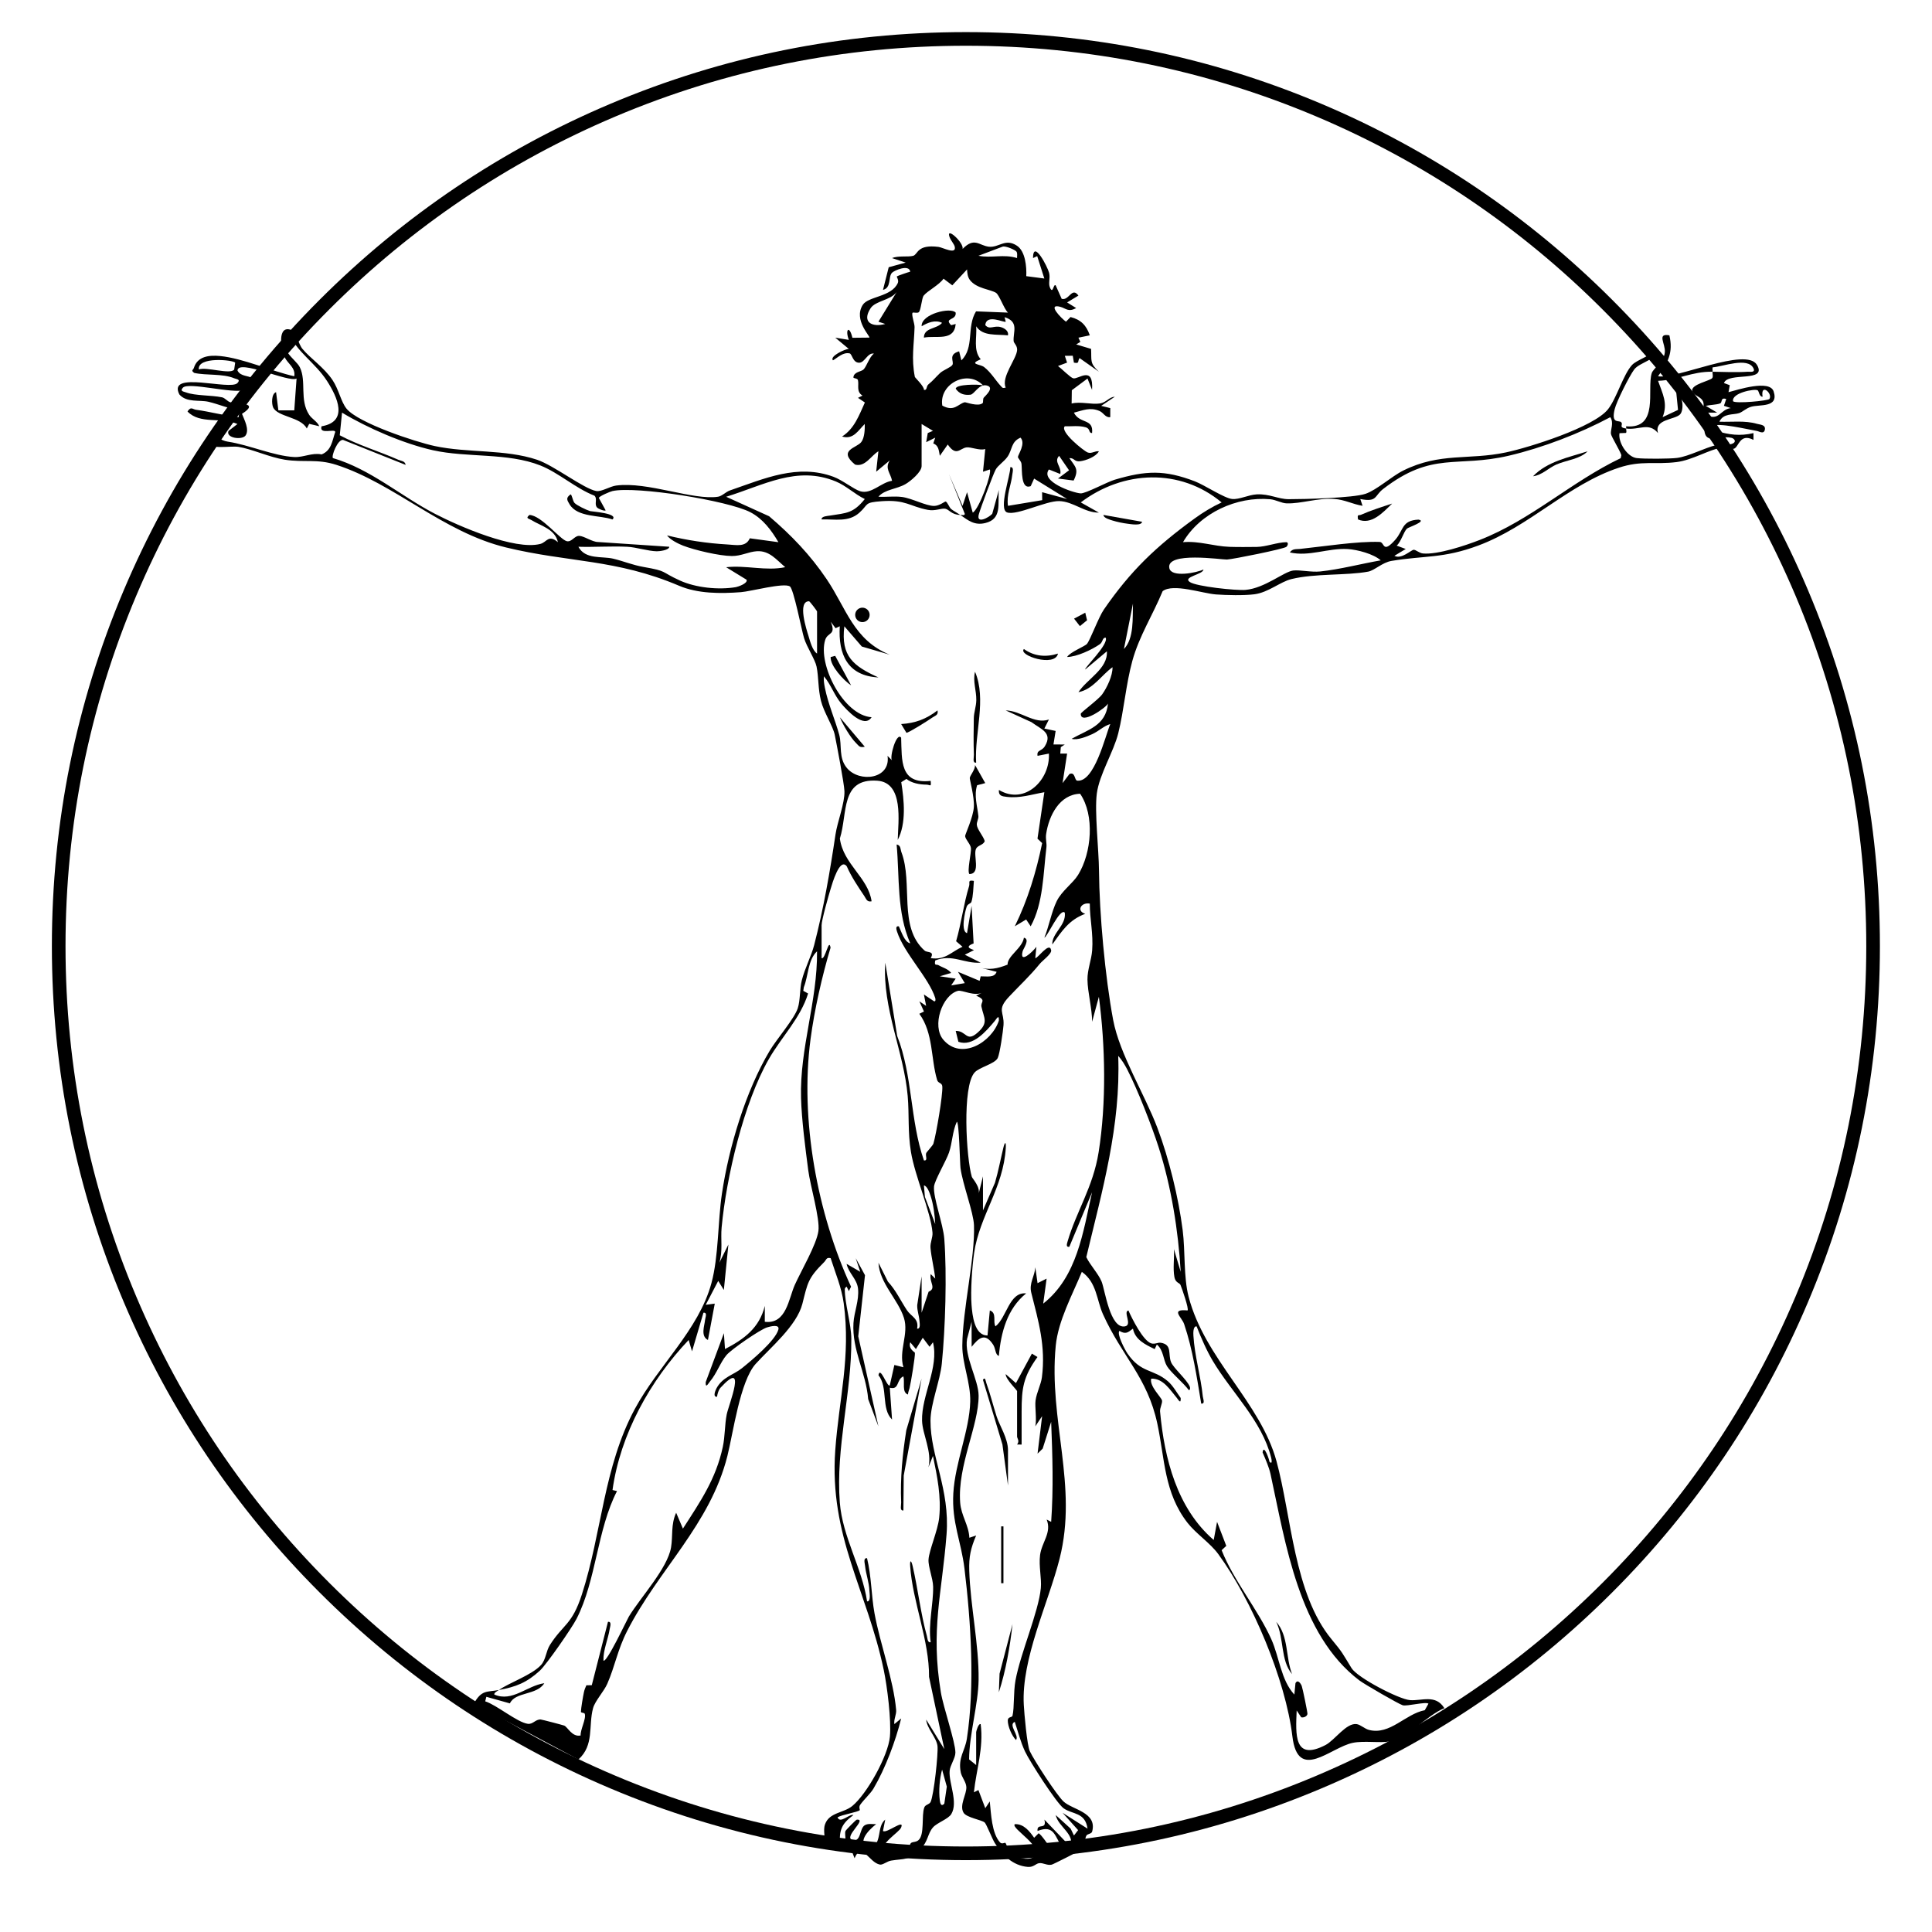
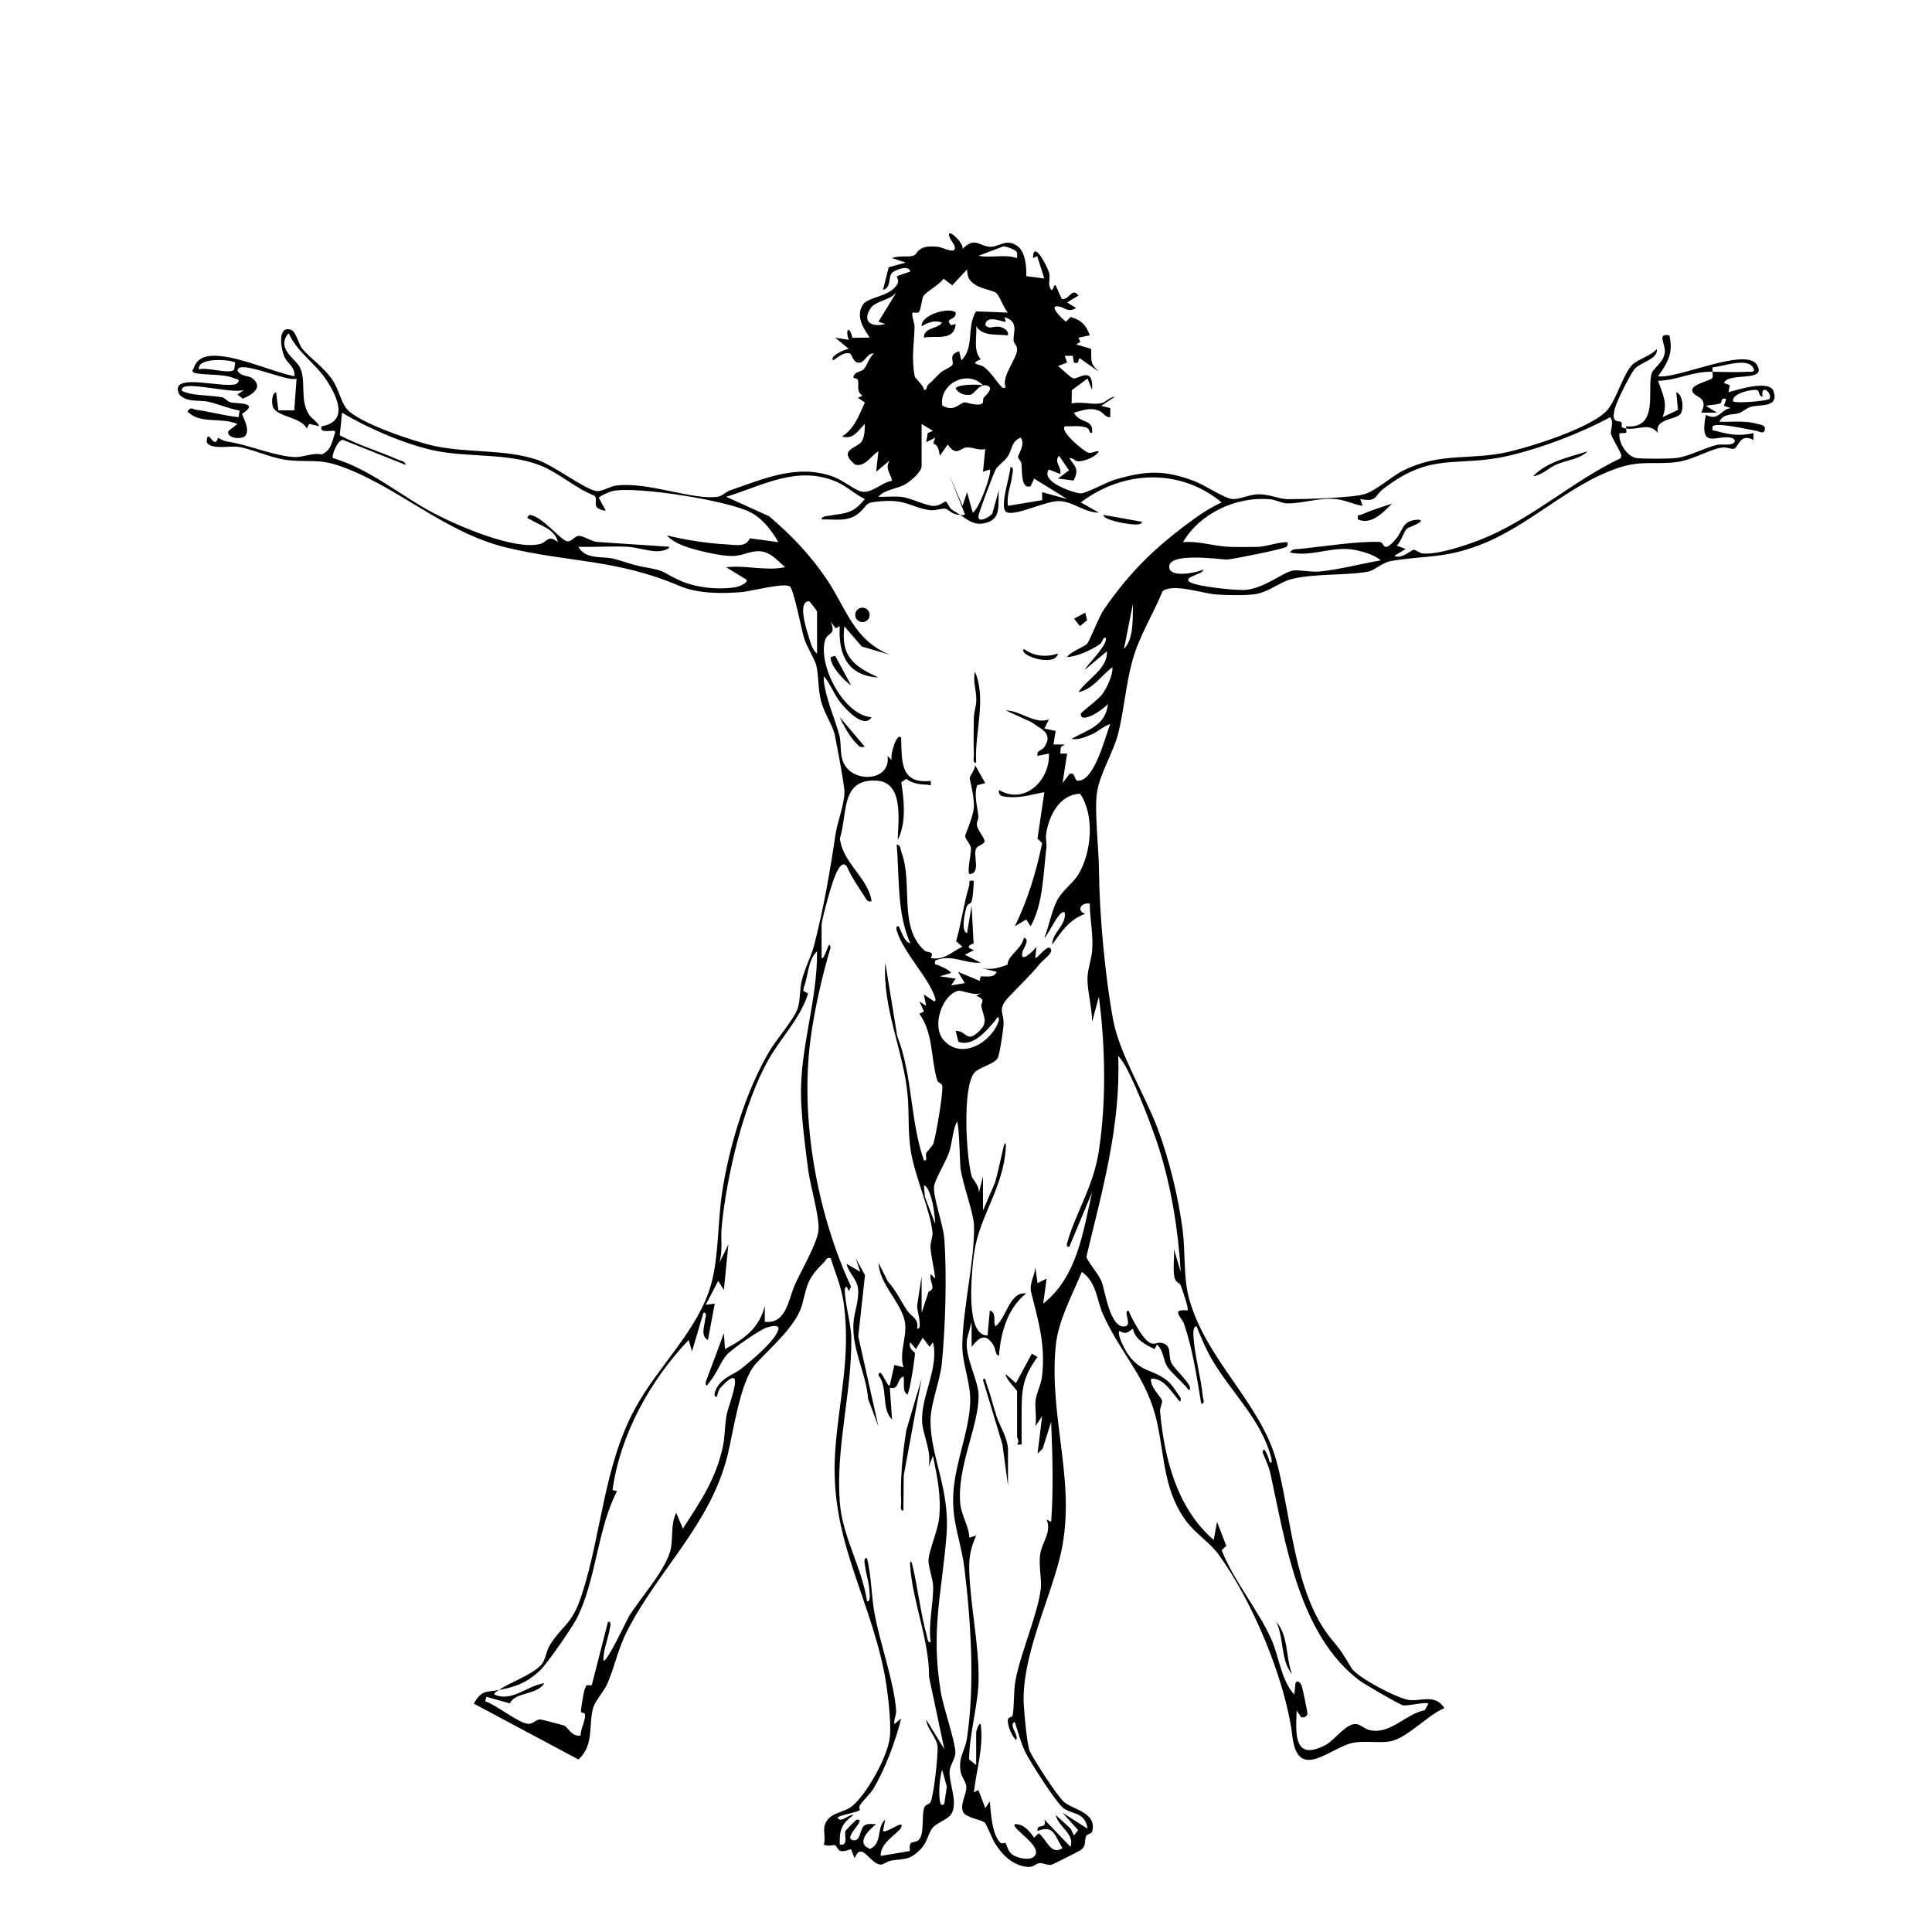
<svg xmlns="http://www.w3.org/2000/svg" id="Layer_1" viewBox="0 0 850 850">
  <path d="M219.472,743.543c4.621-3.252,14.478-6.58,18.526-10.974,2.229-2.42,2.154-6.082,4.021-8.979,5.877-9.12,9.654-8.709,13.964-22.036,8.823-27.283,9.547-56.108,23.318-81.682,10.274-19.081,28.096-34.7,33.69-55.31,3.204-11.806,2.779-26.961,4.624-39.376,3.044-20.493,10.451-45.191,21.05-62.95,2.997-5.022,10.826-14.037,12.321-18.67,1.159-3.593.79-8.343,1.761-12.217,1.365-5.444,4.181-10.648,5.455-15.576,4.159-16.088,6.987-32.502,9.376-48.624.823-5.55,4.128-13.808,3.942-19.08-.115-3.274-3.404-20.571-4.269-24.804-.764-3.741-4.827-9.939-6.061-14.939-1.346-5.453-.97-10.334-1.939-15.061-.639-3.116-4.288-8.573-5.493-12.507-1.07-3.489-4.582-21.652-6.242-22.751-2.668-1.767-17.161,2.192-21.556,2.524-8.95.675-18.915.696-27.165-2.809-27.87-11.839-48.495-10.162-76.144-16.856-27.767-6.723-49.138-28.106-74.656-36.344-8.604-2.777-14.13-.921-22.729-2.274-6.715-1.057-14.721-4.791-20.355-5.643-3.707-.561-12.197,1.408-13.962-2.041.303-7.406,3.247,4.182,4.982-2.024,1.233.862,2.793,1.547,4.276,1.771,9.467,1.429,20.12,6.275,29.219,6.771,4.079.222,7.826-2.024,12.077-1.155,4.337-1.747,4.63-5.882,5.985-9.869.028-1.648-7.262,1.392-6.015-2.502,11.999-2.01,6.953-12.896,2.41-19.924-5.283-8.174-12.991-12.406-16.911-21.069-5.731,6.788,3.142,11.326,4.948,15.032,3.023,6.204-.256,14.238,4.099,20.901,1.2,1.836,3.573,2.951,4.453,5.037l-4.437-1.051-1.058,2.058c-2.592-5.135-12.8-5.054-14.795-9.271-.716-1.514-.813-6.072,1.28-6.721l1.016,8.006,6.988-.015,1.012-13.994c-3.317,1.942-25.856-8.792-25.986-3.501,1.394,2.717,4.891,2.088,6.56,3.416,5.056,4.02-.221,7.28-4.261,8.935l-2.32-1.83,3.001-2.011c-4.876,1.842-24.516-3.61-26.996-.995-1.495,1.576.341,1.705,1.384,2.095,4.015,1.501,11.028,1.167,15.837,2.158,1.306.269,2.314,1.797,3.661,2.184,2.525.725,13.421-.215,5.111,5.082.984,2.573,3.394,6.93,1.565,9.531-1.478,2.101-8.789,1.182-7.504-2.01l3.935-3.043c-7.065-3.175-16.441.273-21.972-5.513,1.553-2.369,2.136-.98,3.778-.755,6.18.844,12.417,2.58,18.688,3.271l.449-2.937c-4.507-.766-9.384-2.85-13.67-3.844-4.015-.932-9.634.47-12.827-3.238-5.468-10.705,22.328-1.581,25.558-5.01,1.566-1.663-.42-1.676-1.387-2.084-5.111-2.155-12.242-1.182-17.636-2.375-1.617-1.215-.447-1.219-.143-2.208,1.566-5.108,6.692-5.696,11.56-5.217,10.108.993,22.446,6.629,32.6,8.899.656-3.758-2.872-5.572-4.19-8.301-1.832-3.792-3.348-14.478,2.942-12.046,2.03.785,3.109,6.214,4.828,8.276,3.62,4.341,9.53,8.162,13.257,13.743,2.762,4.135,3.697,9.528,6.152,12.568,5.099,6.314,30.327,14.651,38.817,16.462,14.588,3.113,30.983,1.334,44.983,6.017,7.47,2.499,20.639,12.841,26.123,13.775,2.225.379,5.986-2.05,8.681-2.41,13.811-1.841,34.008,6.593,44.838,4.918,1.807-.279,3.362-2.124,5.291-2.788,15.185-5.231,29.748-11.814,45.547-5.975,3.891,1.438,8.917,5.494,11.712,6.343,4.929,1.498,9.164-3.911,14.026-4.597-.654-3.44-3.33-5.378-1-8.977l-5.989,4.991.98-9c-3.217,1.905-5.834,7.076-10.272,5.857-7.734-6.397.698-7.261,2.734-9.906,1.46-1.897,1.587-5.6,1.539-7.951-2.881,2.762-4.985,7.021-9.985,5.505,5.426-3.452,7.461-9.316,10.035-14.966l-3.038-2.043,1.994-.99c-2.877-1.735-1.461-4.574-2.013-6.831-.203-.827-2.019-.728-1.995-1.156.144-2.503,3.455-2.509,4.472-3.518,1.331-1.321,2.491-5.385,4.538-6.99-2.891-.414-3.939,4.022-6.499,4.029-2.819.008-3.046-3.863-4.178-4.106-2.865-.614-5.128,1.78-7.313,3.066-1.733-1.789,5.673-5.185,6.983-5.012l-5.989-4.975,5.987.987c-1.802-4.689.273-6.597,1.553-.933l7.456-.077c.627-.451-7.108-7.735-2.899-14.391,2.418-3.824,12.684-3.458,15.433-9.646.531-1.195-.564-2.669-.435-2.857.176-.259,4.878-1.87,5.898-2.108-.488-3.39-7.025-.558-8.032.478-1.721,1.77-.164,6.568-3.956,7.534l2.517-9.973,7.468-2.037-5.989-1.979c2.696-1.174,7.048-.387,9.276-1.004,2.175-.602,1.592-5.148,11.137-3.923,1.912.245,8.008,3.602,7.152-.123-.241-1.05-1.678-2.696-2.154-3.882-2.254-5.618,6.364,2.226,5.599,4.921,5.231-5.405,7.283-1.478,11.569-1.003,4.475.496,7.173-3.857,12.358-.434,3.715,2.453,4.291,9.273,4.104,13.393l7.947,1.039-3.141-9.86-1.845.872c.059-8.499,6.46,3.937,7.083,6.494.613,2.516-.479,4.507.388,6.515,1.346,3.117,1.486-1.905,2.509-1.009l2.639,5.934c3.248.931,4.46-5.466,7.368-1.435l-4.986,3.009,3.984,2.473c-3.47,1.944-4.532.102-6.961-.54-6.076-1.607.362,5.02,2.482,6.546l2.004-2.054c4.582,1.156,6.982,3.684,8.479,8.05l-5.002,1.03.842,1.868-1.832,1.103,6.551,1.965c.28,5.224-.717,6.208,3.442,10.037l-8.505-5.986c-1.023,1.389.191,2.536-2.491,1.997l-.499-3.033-3.503.04.996,2.983-3.99,1.495c1.466,1.06,5.45,5.105,6.702,5.415,2.276.564,9.01-5.914,8.278,5.094l-2.003-4.995-6.903,5.141-.083,5.849c4.025-.985,8.671.544,12.439-.031,2.954-.451,3.863-2.793,6.56-2.95l-5.992,4.003,4.003.994-.011,3.985c-2.225.264-2.834-1.905-4.771-2.731-4.133-1.761-7.178-.27-11.221.753,2.565,5.092,8.716,2.385,7.983,8.982-1.744-.059-.503-1.898-2.887-2.569-2.958-.833-6.099-.323-9.1-.421-2.338,2.298,8.273,10.812,10.043,11.512,1.76.695,3.209-.792,4.954-.507-1.267,2.395-5.684,4.051-8.231,4.375-2.676.34-2.448-1.495-4.768-1.375,2.557,3.817,4.41,4.794,1.877,9.867l-6.87-.889,4.856-3.624-4.368-6.358c-2.516,2.676,1.261,4.787.5,7.99l-4.984-1.994c-3.949,5.319,10.471,10.24,13.893,10.522,2.177.18,11.653-5.009,15.094-6.025,13.696-4.043,21.888-4.394,35.265.739,4.211,1.616,12.901,7.409,16.326,7.749,3.203.318,7.199-1.846,10.887-2.032,5.525-.28,9.446,2.116,14.029,2.124,6.851.012,28.263-.538,33.727-2.345,4.979-1.646,11.48-7.68,16.722-10.278,16.182-8.017,28.716-4.496,45.056-7.944,10.303-2.175,38.729-11.095,44.989-19.011,3.8-4.805,6.679-15.252,10.547-19.453,2.078-2.257,8.516-4.142,10.959-7.041.472,4.759-7.565,5.75-9.994,9.006-2.127,2.85-7.769,14.079-8.596,17.496-1.611,6.657,1.871,4.691,2.866,5.705,1.084,1.104-1.397,2.296,2.218,2.786-.168.35.335,1.333-.093,1.923l-2.86.114c-.692,4.055,3.397,10.441,7.543,10.955,3.297.409,14.639.349,17.825-.076,5.212-.696,12.039-4.412,17.318-5.683,2.367-.57,5.339.343,7.284-.716,1.523-.83.505-2.117-.634-2.413-6.478-1.682-14.399,5.779-11.376-10.102,5.967,2.908,6.223-2.355,10.986-3.013l-3.004-.996,1.009-2.984c-2.665-.863-1.559,1.529-2.728,1.95-1.73.623-4.362.59-6.264,1.054l4.989,2.978-6.985.008c3.642-7.268-3.301-6.502-3.968-9.57-.621-2.858,7.944-4.458,8.792-5.621.57-.781-.003-2.044.166-2.807,4.952.079,10.205.356,15.519.004.849-.056,3.429.515,2.473-1.49-2.466-5.169-13.639-.702-17.95-.451-.262.627.079,1.396-.041,1.937-9.215-.147-15.145,3.696-23.995,4.005,1.93,5.59,4.463,9.878,1.999,15.988l6.784-3.19-.778-7.803c3.094,1.142,3.439,7.901,1.715,9.737-2.318,2.468-11.564,2.029-9.734,8.262-4.1-4.944-8.28-1.225-13.99-2,.109-.228-.209-.865.004-.97,14.575,1.205,9.018-16.071,11.197-23.328.697-2.319,5.383-4.808,5.788-9.299.335-3.708-3.669-8.445,2.006-7.411,1.766,7.662-.649,12.005-4.996,17.998,7.921,1.514,38.724-13.056,43.515-5.009,4.701,7.897-12.719,2.986-14.517,7.998l2.553.954-.544,3.065c4.017-1.034,18.092-5.675,19.85-.333,2.403,7.3-6.155,5.641-9.93,6.762-2.233.663-3.713,2.27-5.244,2.781-2.576.861-6.984-.045-8.683,3.782,5.488.207,11.212-.622,16.565.944,1.305.382,3.848.34,3.429,2.551s-2.537.728-3.527.568c-3.484-.563-17.629-3.953-19.464-2.038-.291,2.583,0,1.587,1.455,2.012,5.845,1.709,10.521,2.391,16.536.978v2.99c-6.16-3.169-6.428,3.302-8.647,3.899-1.163.313-3.162-.864-5.373-.514-5.413.855-12.916,5.505-19.732,6.363-9.63,1.212-15.455-.834-25.507,2.493-22.279,7.372-39.201,25.798-61.777,34.223-15.542,5.8-23.506,4.323-38.221,6.779-4.065.678-7.451,4.19-10.282,4.718-9.532,1.776-23.272.716-33.732,3.268-4.994,1.219-10.115,5.879-16.309,6.691-4.419.579-12.333.412-16.902.072-6.036-.449-18.822-4.991-23.466-1.44-4.295,10.399-10.331,19.762-13.329,30.671-2.8,10.188-3.689,21.753-6.186,31.814-2.052,8.269-8.336,18.114-9.443,26.549-1.046,7.968.878,24.659.958,33.966.162,18.862,2.697,46.89,6.235,65.67,2.833,15.037,13.945,32.832,19.481,47.519,5.089,13.502,9.27,30.582,11.095,44.905,1.195,9.385.347,20.623,2.629,29.371,7.143,27.385,31.565,46.343,38.662,72.338,6.566,24.05,7.686,58.356,24.203,78.297,5.099,6.156,4.714,6.082,8.795,12.705,2.616,4.246,20.827,13.689,25.7,14.088,5.207.426,11.287-2.689,15.151,3.546-7.386,2.95-16.218,13.2-23.97,14.624-4.346.799-11.317-.393-16.296.619-9.876,2.006-24.178,17.433-26.603-2.859-2.963-24.795-17.734-59.938-32.697-80.303-3.518-4.787-9.715-8.869-13.407-13.593-10.384-13.288-9.998-28.175-13.316-43.684-4.366-20.41-15.497-29.479-23.901-48.099-2.799-6.201-2.711-14.014-9.307-18.673-4.172,10.122-10.411,21.476-11.484,32.496-3.199,32.872,9.876,61.512,1.699,93.699-4.988,19.637-16.886,44.064-15.754,64.323.222,3.978,1.425,17.718,2.644,20.361,1.843,3.997,11.844,19.361,14.843,22.152,3.926,3.654,14.921,4.72,12.578,13.251-.274.996-2.073.983-2.479,1.699-1.289,2.274.371,4.257-2.604,6.443-.576.423-12.004,6.23-12.701,6.389-2.052.466-3.678-.896-5.528-.655-1.53.199-2.423,1.845-4.959,1.644-6.653-.528-11.265-5.24-14.559-10.52-1.164-1.866-3.685-8.4-4.46-9.041-1.375-1.137-7.955-2.139-9.251-4.247-2.032-3.305,1.394-8.124,1.204-11.374-.131-2.236-2.054-4.343-2.454-6.373-1.302-6.597,1.839-9.358,2.683-14.847,3.579-23.261,1.784-51.38-1.048-74.792-1.468-12.142-5.643-20.27-4.913-33.169.764-13.508,7.094-27.559,7.44-40.329.225-8.3-3.554-16.838-3.485-24.627.144-16.287,5.629-38.284,5.135-52.974-.189-5.624-4.955-17.95-5.929-25.15-.264-1.952-.597-20.387-1.62-20.391-1.947,4.233-1.957,9.211-3.446,13.564-1.235,3.609-6.34,12.273-6.582,14.904-.448,4.876,4.023,16.492,4.516,23.055,1.177,15.664.474,39.205-1.092,54.882-.762,7.629-4.952,17.626-4.981,25.108-.061,15.672,8.597,30.142,7.07,49.981-2.015,26.18-7.095,41.922-2.508,69.54,1.104,6.647,6.386,21.782,6.397,26.474.006,2.535-2.355,5.578-2.543,8.129-.393,5.343,3.848,13.756.741,18.942-1.333,2.225-6.273,3.789-8.094,5.906-2.37,2.755-2.071,6.103-5.438,9.562-4.962,5.098-7.066,4.018-12.978,5.013-1.767.297-3.634,1.969-4.88,1.751-4.827-.843-7.976-10.424-11.175-2.806l-1.544-3.971c-6.509,2.272-4.973-.296-7.121-1.805-.198-.139-3.677.749-4.836-.252.887-3.016-.505-6.02.516-8.908,1.863-5.274,8.204-4.913,11.995-8.045,6.477-5.352,15.749-22.057,16.536-30.457.681-7.268-1.192-22.168-2.709-29.4-7.34-34.991-24.045-58.751-21.329-96.646,1.602-22.352,6.922-41.248,3.71-64.736-.948-6.935-3.65-13.205-5.734-19.774-1.947-.505-1.93.802-2.811,1.675-7.279,7.206-7.299,9.226-9.624,18.376-2.466,9.709-14.078,19.293-20.548,26.452-6.891,7.625-9.905,30.413-12.456,40.544-7.6,30.182-30.234,49.883-44.072,76.928-4.233,8.272-5.364,15.49-8.751,23.249-1.468,3.363-5.407,7.582-6.266,10.734-2.125,7.798.585,16.27-6.444,22.597l-46.017-24.574c3.462-6.165,5.67-5.001,11-5.984-.718.505-2.158,1.175-1.992,1.987,7.883,3.462,14.368-3.921,21.992-4.978-3.306,5.382-12.728,3.683-15.133,8.87l-10.355-2.893-.504,1.994c4.973,1.553,14.1,9.275,18.742,9.888,2.286.302,3.334-2.011,5.663-1.9.535.026,9.84,2.466,10.363,2.686,1.52.637,3.444,5.151,7.216,4.349-.2-2.484,2.526-7.368,1.814-9.524-.191-.578-1.703-.36-1.695-.907.021-1.481.939-6.863,1.325-8.63.228-1.041.621-2.062,1.08-3.023l2.372-.038,7.126-27.875c1.803-.236.91,2.173.743,3.24-.692,4.431-2.868,9.128-2.744,13.754,1.204,1.624,10.406-18.023,11.184-19.305,5.107-8.418,16.993-21.159,18.568-30.432.859-5.056-.139-10.077,2.248-15.257l2.976,6.986c7.628-11.87,14.511-21.764,17.546-35.951,1.006-4.701.821-9.747,1.723-14.294.838-4.223,9.267-24.797-2.741-11.732-.85.925-1.343,2.71-1.527,3.977-2.025.161-.665-2.927-.229-3.734,2.7-4.999,7.448-5.847,11.169-8.827,4.32-3.46,14.652-12.08,16.042-16.971.736-2.591-3.639-1.404-4.996-.987-3.001.923-15.71,9.655-17.822,12.177-2.763,3.299-4.205,7.977-7.32,11.68-.743.883-1.967,3.239-1.816.19l7.998-21.512.481,6.986c8.374-4.323,15.134-9.288,17.519-18.986l-.008,6.987c9.506,1.202,10.482-10.185,13.218-16.272s9.574-17.719,10.376-23.701c.729-5.442-3.588-19.859-4.47-26.65-1.28-9.858-2.897-22.033-3.176-31.824-.626-21.967,7.264-42.616,7.038-64.547-4.062,3.747-3.815,10.86-5.809,15.795l-.24,1.592,2.118,1.172c-3.348,10.838-11.684,19.107-17.231,28.77-11.108,19.352-18.735,51.952-20.815,74.185-.478,5.109.586,10.303-1.003,15.486l3.98-7.995-2,19.99-2.477-3.987-5.494,10.516,3.976-.519-3.005,15.99c-3.357-1.685-1.481-6.303-1.271-8.788.093-1.102,1.184-3.4-.706-3.199l-5.023,16.987-1.485-4.99c-16.907,17.796-30.075,41.421-33.497,66.005l1.978.47c-8.762,16.962-9.121,39.25-17.802,56.203-2.079,4.059-13.237,20.147-16.173,22.827-5.775,5.272-10.472,7.099-18.011,8.489ZM447.235,110.739c-.401-.709-4.895-2.728-6.162-2.211l-10.597,4.004c5.834,1.127,11.111-.844,16.989,1.006-.053-.924.26-1.929-.231-2.799ZM426.77,123.26c-1.065-1.359-1.208-3.071-1.309-4.717l-6.489,6.981-3.863-2.91c-1.901,2.757-6.994,5.321-8.699,7.407-.915,1.12-1.192,6.467-2.189,7.342-.614.539-2.452-.027-2.696.214-.682.674.895,4.754.847,6.355-.233,7.757-1.48,13.803.124,21.882.068.342,4.194,4.228,3.995,5.716,1.519.311.908-1.531,1.965-2.413,2.295-1.914,2.656-2.61,5.114-4.979,1.341-1.292,4.824-2.535,5.454-3.609.859-1.462-2.069-4.543,2.953-5.961l.989,3.971c5.831-5.657,2.192-14.659,6.445-21.555l14.06.55c-1.772-1.632-3.809-7.789-5.282-8.711-2.434-1.524-8.507-1.844-11.42-5.561ZM386.474,141.535l7.988-12.992c-2.701,3.608-9.293,3.781-11.43,7.057-4.035,6.187.721,8.531,6.437,6.928l-2.995-.993ZM442.471,170.534c-2.134-4.63,4.851-12.688,5.024-16.587.086-1.928-1.474-2.957-1.54-3.892-.287-4.053,2.5-8.472-3.974-10.522l.502,2.002c-.746.565-8.472-3.611-9.006,1.493,1.972,2.312,3.835-.07,7.03.943,1.493.473,3.351,1.671,2.96,3.567-5.033-.546-11.128.507-13.985-3.994.399,4.832-1.427,10.553,1.998,14.52-5.502,2.311-.305,2.032,1.504,3.435,3.036,2.354,5.034,5.876,7.399,8.405.805.861.715.904,2.088.631ZM103.468,159.558c-.756-1.184-16.666-2.849-15.991,2.98,3.401-1.239,13.863,2.362,15.548.054l.443-3.034ZM432.472,169.533c-6.757-7.193-19.446-.6-17.899,8.917,5.261,2.88,6.911-.738,9.848-1.473.452-.113,5.977,2.106,7.91.361.336-.303.004-1.804.49-2.395.646-.785,5.107-4.612,1.111-5.384-3.304-.638-5.283,3.9-6.946,4.093-2.707.314-4.905-.334-6.494-2.609-.034-2.032,10.009-2.035,11.979-1.509ZM773.293,171.717c-1.347-.805-11.568,1.163-10.816,4.82,1.13,1.156,15.475-.224,15.992-1.005,1.598-2.418-3.988-7.227-3.006-.989-1.509.038-1.56-2.462-2.169-2.826ZM262.693,223.282c-1.393-1.481.325-3.761-1.173-5.21-8.304-3.23-15.673-10.068-23.789-13.287-14.376-5.703-32.224-3.337-47.293-6.707-12.776-2.858-28.811-9.775-39.956-16.534l-1,9.961c8.23,4.392,17.275,7.021,25.758,10.771,1.216.538,2.958.503,3.232,2.258l-27.545-10.997c-2.394-.257-5.226,7.157-4.456,7.998,16.482,4.822,29.858,16.715,44.956,24.553,10.416,5.407,35.089,16.143,46.305,13.214,2.888-.754,3.542-4.34,7.73-.759-1.28-5.825-7.579-7.178-11.701-9.756-1.018-.637-2.78-.669-.803-2.23,5.313.252,13.534,10.931,16.428,11.549,2.147.458,3.351-2.38,5.402-2.348,2.125.033,5.733,2.669,8.269,2.7l31.409,2.096c-.074,1.549-4.506,2.004-5.497,1.988-3.784-.061-9.121-1.804-13.008-1.988-7.134-.338-14.357.216-21.489,0,3.031,5.713,10.369,4.074,15.26,5.229,4.498,1.063,8.484,2.786,13.357,3.643,10.891,1.915,7.232,1.969,16.029,5.971,7.039,3.202,17.011,4.202,24.624,2.92.834-.14,5.374-1.63,4.721-3.259l-8.987-5.503c8.759-.99,17.494,1.777,25.994-.021-3.941-3.307-6.916-7.342-12.456-7.021-3.66.212-6.899,2.147-11.043,2.113-5.469-.044-16.273-2.566-21.493-4.588-2.071-.803-5.719-2.629-7.001-4.483,8.622,2.118,17.591,3.479,26.499,3.98,4.068.229,8.16,1.282,9.907-2.71l12.589,1.71c-3.069-5.255-6.841-10.301-12.319-13.171-9.777-5.122-50.358-11.621-60.688-9.326-1.026.228-5.828,2.244-6.001,3.029l3.007,5.468c-.557.449-3.236-.675-3.779-1.251ZM708.461,183.547c-13.369,7.135-29.758,13.453-44.563,16.922-23.163,5.426-33.62-2.079-55.35,14.646-3.977,3.061-2.524,5.914-10.075,4.437l.996,2.983c-4.426-.715-7.758-2.688-12.458-3.024-7.209-.515-14.56,2.156-20.947,1.947-2.251-.074-4.789-1.59-7.197-1.808-14.689-1.331-30.848,5.981-38.395,18.882,7.13-.616,13.392,1.798,20.453,2.055,2.993.109,8.895.098,12.045.037,4.108-.08,8.775-1.997,12.992-2.093.917.089.757,1.306.028,2.029-.951.942-23.499,5.471-26.176,5.616-2.072.112-27.048-3.719-25.341,3.848.948,4.202,12.115,1.951,14.999.528-.056,2.197-9.322,3.217-6.015,5.504,2.88,1.992,20.492,3.829,24.509,3.472,8.542-.759,16.797-7.976,20.979-8.524,2.809-.367,7.929.833,11.905.415,8.722-.918,17.965-3.382,26.621-4.888-3.228-2.865-10.336-4.714-14.516-4.971-8.592-.528-16.955,3.457-25.478,1.487,1.169-1.737,2.735-1.366,4.455-1.545,10.314-1.072,25.29-3.439,35.08-3.074,2.219.083,1.183,5.463,6.869-.977,3.704-4.195,2.712-8.49,10.172-8.839,3.949.643-4.446,3.369-5.055,3.955-1.458,1.404-2.596,5.848-4.519,7.481l3.986,1.481-4.988,3.007c3.187,1.659,7.319-2.591,8.5-2.657.869-.048,2.505,1.477,4.057,1.622,6.492.604,18.641-3.477,24.961-5.937,22.524-8.767,40.374-25.644,62.048-35.996l.289-1.317c-.621-2.05-4.37-8.045-4.582-9.35-.285-1.762,1.431-4.816-.289-7.355ZM422.472,226.543c.671.007,2.043.374,1.991-.49l-6.981-17.504,6.001,13.989,1.976-5.987,2.508,8.987c2.86-1.576,8.611-17.582,7.496-18.994l-2.983.996.989-9.991c-2.541.811-6.372-1.019-8.33-.708-2.869.455-4.429,4.16-8.166-1.28l-3.488,4.975c-.474-2.411-.474-4.476-2.885-5.467l.87-2.519-3.988,1.988.699-4.027,2.283-.956-4.992-3.013v18.5c0,2.619-4.839,6.638-7.069,7.931-3.995,2.315-9.076,2.269-11.931,5.559,3.422.207,6.983-.334,10.392.118,4.385.581,10.599,3.974,14.125,3.937,2.312-.024,4.695-1.976,5.003-1.947.803.075,1.587,2.614,2.537,3.362,1.012.797,2.593,1.614,3.943,2.539-3.864-.043-4.896-2.436-6.64-2.727-1.76-.293-4.341,1.129-7.622.503-8.007-1.529-9.69-4.566-20.271-3.813-7.989.569-5.601,1.275-9.896,5.103-4.769,4.25-10.695,2.72-16.566,2.924-.204-1.439,2.731-1.539,3.772-1.708,7.135-1.157,10.113-.901,15.222-7.267-4.443-2.142-8.164-5.844-12.769-7.744-17.196-7.092-31.845,1.751-48.222,6.742l18.906,8.573c9.761,8.322,18.101,17.007,25.312,27.688,8.681,12.859,11.87,26.805,27.769,33.23l-12.307-3.603-7.678-8.897c-1.651,13.24,4.098,17.549,14.985,22.5-13.537-.686-17.722-10.077-17.004-22.512l-1.839.856-2.142-2.849c2.53,6.064-1.323,4.43-2.44,8.033-3.331,10.74,8.011,33.117,20.425,33.977-3.325,5.218-10.947-3.126-13.41-6.095-3.044-3.672-4.557-8.417-7.575-11.915-.174,1.718.103,3.372.438,5.053,1.422,7.146,4.613,14.383,6.313,20.686,1.259,4.67-.371,10.141,3.379,14.621,5.486,6.555,19.367,4.919,17.87-5.355l1.98,1.99c-1.255-1.175,1.971-12.697,4.005-9.991.343,10.069-.623,20.567,13,19.001.26,3.015-.13,1.672-1.915,1.66-2.882-.018-6.501-.644-8.758-2.519l-2.28,1.444c1.274,7.976,2.287,18.046-1.547,25.404.198-8.094,2.74-25.248-9.011-26.058-16.28-1.123-12.934,14.295-16.448,25.444,1.491,11.269,12.492,17.198,13.959,27.614-2.047.421-2.32-.996-3.192-2.298-2.753-4.116-5.739-8.52-7.726-13.091-3.105-4.046-6.409,7.645-7.093,9.878-.897,2.925-3.984,13.798-3.984,16.016v14.5c1.586.85,3.215-9.205,3.938-4.582-3.732,12.486-7.087,27.232-8.803,40.217-4.705,35.594,3.034,76.888,17.825,108.919l-.965,1.94-.996-2.001c-.346.294-.794.66-.797,1.103-.041,6.249,2.839,15.298,2.882,21.903.156,24.056-6.937,47.753-5.071,71.988,1.168,15.173,9.735,28.549,11.998,43.507,1.712.182,1.08-3.428,1.034-4.535-.17-4.052-1.536-7.372-1.926-11.086-.116-1.104-.9-3.604.872-3.369,1.931,7.797,1.872,16.536,3.281,24.224,2.494,13.615,8.326,29.096,9.522,42.496.188,2.109-1.103,4.126-.782,6.269l2.997-2.488c-2.466,9.984-6.95,21.96-12.169,30.831-1.326,2.254-4.22,4.815-5.885,7.192-.688.982-.041,2.212-.145,2.317-.904.91-7.923,1.984-9.8,3.165,1.14,3.016,5.104-1.596,6.992-1.003-5.245,3.856-6.231,6.531-5.995,12.985,4.025.675,1.784-4.356,2.494-5.956.218-.49,4.647-4.995,5-5.019,4.754-.326-6.004,7.594-1.99,8.97,3.939,1.108,3.077-5.064,5.48-6.499,1.472-.879,3.395-.432,5.009-.48-3.522,2.755-9.118,8.509-2.647,10.9,5.552-2.553,2.705-9.645,6.638-12.91l-.986,4.994c1.427,1.38,9.683-5.592,7.986-1.509-.977,2.352-9.403,6.667-8.99,12.505l12.86-2.16c-.634-5.319,1.718-3.109,3.7-4.732,2.893-2.37,1.259-10.805,2.629-14.449.502-1.335,2.197-1.213,2.779-2.429,1.407-2.937,3.412-21.311,3.015-24.623-.445-3.715-4.65-7.666-4.975-11.598l7.98,12.995-6.718-31.767c.149-16.014-7.272-33.194-8.304-48.716-.184-2.766.438-2.836,1.081-.076,2.297,9.853,3.601,21.267,6.262,30.763.289,1.031.236,3.03,1.68,2.795-1.138-7.988,1.231-16.924,1.078-24.504-.073-3.634-2.239-8.79-2.026-11.945.274-4.078,4.091-12.722,4.683-18.322.971-9.183-.862-18.284-2.736-27.218l-1.979,4.989c1.682-6.81-2.656-14.499-2.817-20.477-.3-11.135,7.557-23.507,4.796-34.512l-1.484,1.991-3.004-3.977-3.005,4.976-2.492-2.988c-.992,2.924,2.014,4.335,2.047,4.615.178,1.484-1.797,13.322-2.363,15.572-.235.936-.658,1.833-.699,2.804-2.804-.992-1.309-5.399-1.998-7.998-3.193,1.376-1.689,6.102-5.987,5.006l.987,13.994c-4.923-4.856-1.65-14.04-5.976-19.519.793-4.28,3.793,5.413,4.974,4.511l2.023-8.996,3.984.999c-2.191-7.369,2.468-14.606.223-21.722-2.574-8.159-10.725-15.223-11.208-24.268l4.163,8.321c3.493,3.74,5.606,8.409,8.391,12.609,1.807,2.725,5.368,3.667,4.446,8.06,1.653.277,1.121-2.476,1.034-3.524-.194-2.342-1.063-4.469-.977-6.816l1.933-12.654v16l3.075-9.24c3.648-1.508.119-4.268.936-7.756l1.98,1.99c-.457-4.454-1.688-9.051-2.083-13.496-.211-2.383,1.058-4.567.877-6.768-.751-9.104-7.76-24.876-9.49-35.525-1.439-8.86-.693-16.048-1.423-24.577-1.662-19.414-11.199-38.531-9.861-58.623l5.244,32.241c6.868,17.58,5.601,37.016,11.759,54.746,1.928.251.494-2.061,1.02-3.28.158-.365,2.921-3.34,3.143-4.072,1.23-4.058,4.184-21.395,3.931-25.164-.118-1.755-1.82-1.319-2.275-2.836-2.833-9.456-1.607-20.619-7.841-29.161l2.043-.984-2.024-4.494,2.98,1.999-.981-4.999,4.496,2.994c.754.156.641-.964.48-1.475-2.779-8.817-13.663-19.567-16.806-29.211-.303-.928-.764-2.592.808-2.3,1.056,2.165,2.45,6.969,5.022,7.483-6.011-13.722-4.678-28.89-5.999-43.49,1.899.313,1.625,2.119,2.105,3.385,5.207,13.712-1.502,32.916,10.205,43.296,1.178,1.044,4.528.041,2.68,3.312,6.485.971,8.995-2.773,13.992-5.005l-2.815-2.427c2.318-7.954,3.278-16.297,5.702-24.229.498-1.628-.81-2.823,2.116-2.326-.225,2.639-.282,6.833-1.079,9.22-.29.869-1.622.81-2.085,2.136-.832,2.384-2.68,10.881.159,11.638l2-11.995.886,16.516c-4.977,1.849.219,2.707.12,2.974l-3.989,1.992,6.987,3.503c-7.234.523-12.475-3.943-19.996-.98-.54,2.605.538,1.551,1.437,2.089,1.741,1.043,4.146,1.56,5.559,3.406l-4.991,1.486,6.988,1.023-1.987,2.983,5.993-1.006-2.999-4.98,9.517,3.977.473-1.979c2.517-.073,6.079.801,7.009-1.998l-7.999-2c4.703,1.381,8.34.617,12.818-1.158-.079-3.862,6.454-7.158,7.194-11.844,2.845.649-.286,4.877-.564,5.965-1.491,5.828,4.469.183,6.056-1.968l-.495,4.994c1.096.171,6.235-7.465,6.986-3.484.301,1.599-3.842,4.566-5.018,6.006-4.493,5.502-8.646,9.261-13.514,14.443-5.562,5.92-2.04,6.639-2.426,12.483-.167,2.528-1.653,12.775-2.563,14.527-1.339,2.58-8.076,4.005-10.163,6.333-5.537,6.176-3.692,37.579-1.217,45.905.234.788,3.989,4.576,2.918,7.783l1.989-7.994v15l5.284-12.216c1.478-5.05,2.442-10.231,3.674-15.341.666-2.761,1.243-2.782,1.072.067-1.059,17.614-11.552,29.856-13.912,46.108-.902,6.208-1.634,16.747-1.154,22.918.35,4.503,1.242,13.536,7.031,13.466l1.016-11.001c3.24,1.08,1.223,4.941,2.485,6.995,4.969-3.843,6.018-15.266,13.5-14.5-8.345,6.708-11.122,17.268-12.006,27.499-1.639-.456-1.337-3.134-2.528-4.956-3.528-5.393-6.285-3.04-9.451.962l-.02-10.995-1.989,7.517c-1.302,7.801,5.053,17.964,5.077,24.973.046,13.323-9.343,30.724-8.115,47.052.433,5.753,3.771,9.856,4.046,15.454l2.984-.998c-2.394,5.634-3.224,9.323-3.03,15.543.48,15.395,4.295,32.432,4.108,47.967-.129,10.76-4.1,23.843-4.182,35.001l3.111,2.487v-14.5c0-.201.931-3.897,1.99-3.495,1.341,10.58-1.906,19.883-2.982,30.001l1.982-1.015,3.023,8.001,1.977-2.987c.562,5.28.824,14.034,4.539,18.061.799.867,2.086-.024,2.299.166.643.573.936,3.226,2.646,4.798,1.997,1.836,7.477,3.032,9.589,1.531,5.822-4.138-10.107-12.735-8.059-14.556,3.979-.171,6.496,3.154,8.506,5.99l1.985-1.992c3.392,2.453,5.416,10.096,10.494,6.508-3.424-5.042-3.523-10.412-10.984-7.517-.433-3.771,4.255-.092,3.003-5l11.496,12c1.987-5.728-5.327-8.68-6.504-13.985l6.566,5.967,1.453,3.015,1.839-2.348-6.852-7.64,10.994,6.985c-1.033-7.335-6.61-6.162-10.532-8.958-3.111-2.218-15.034-20.806-16.984-25.016-2.05-4.427-2.989-8.456-4.496-13.009-3.101,1.268,2.188,6.131.517,7.988-1.833-1.884-3.594-5.998-3.594-8.558,0-1.811,1.867-1.257,2.072-2.118.858-3.606.37-10.407,1.312-15.525,2.24-12.172,10.151-30.087,11.155-40.653.402-4.231-.968-9.632-.336-14.527.728-5.64,5.232-9.861,2.895-15.62l1.984,1.014c1.056-14.725.585-29.215-.001-44.003l-3.735,11.797-2.249,2.193,2.008-16.483-3.003,4.483c.708-3.202-.265-8.593.111-11.38.48-3.55,2.383-6.981,2.796-10.197,1.754-13.682-1.521-24.644-4.674-37.193-1.063-4.232,1.508-7.149,1.767-11.218l.994,6.989,3.985-1.994-1.495,10.995c14.946-11.773,17.541-31.514,21.495-48.99l-10.003,23.987c-1.595.283-1.066-1.317-.787-2.279,3.851-13.277,11.242-23.969,13.679-39.334,3.446-21.725,2.967-46.677.11-68.374l-2.98,10.99c.011-5.756-1.983-13.015-2.044-18.545-.049-4.417,1.743-8.543,2.07-12.915.549-7.334-1.061-13.745-1.04-20.53-3.907-.69-6.014,3.283-1.999,4.489-7.159,2.646-10.282,7.588-14.501,13.5-.233-5.003,6.206-8.422,5.499-13.99-2.079-2.341-7.675,10.67-8.985,10.995,1.971-4.902,3.189-11.498,5.427-16.063s7.1-7.823,9.418-11.582c5.958-9.66,7.365-26.23.88-35.683-9.072.323-13.721,9.581-14.947,17.703-.343,2.272.344,4.058.114,5.943-1.414,11.589-1.353,24.572-6.921,34.674l-1.991-2.998-4.99,2.995c5.719-11.641,9.413-23.911,12.036-36.597l-2.062-1.959,3.02-20.429c-5.604.966-10.688,2.742-16.548,2.042-2.042-.244-3.713-.434-3.436-3.047,11.401,6.858,22.635-4.462,21.985-15.996l-4.987.992c-.461-2.716,1.799-1.9,3.223-4.244,3.573-5.882-1.65-7.443-5.908-10.575l-11.316-5.168c6.673.12,12.642,6.215,18.993,3.999l-1.995,3.98,4.957,1.056-.957,5.948,4.992.017-1.75,1.151-.245,2.836,3.003.008-1.993,12.995,3.009-3.992c2.628-1.174,2.152,2.779,3.443,2.913,7.541.785,12.299-19.488,14.533-24.915-3.015.93-4.894,3.074-8.012,4.478-2.298,1.034-6.471,2.783-8.978,2.022,7.182-4.082,15.021-5.691,15.985-15.504-.863,1.854-12.065,9.591-11.97,4.5.012-.636,7.718-6.208,9.417-8.563,2.15-2.979,4.634-8.236,4.553-11.937-4.96,3.562-8.519,9.712-14.99,10.99,3.739-5.785,13.057-10.318,12.506-17.984l-9.506,7.984c-.628-.559,10.375-10.995,8.99-13.985-1.545-.064-1.133,1.869-2.593,2.888-3.42,2.386-10.164,5.579-14.392,5.612,1.316-2.188,7.808-4.652,8.739-5.763,1.46-1.744,5.084-11.688,7.419-15.079,11.74-17.04,23.001-27.799,39.924-40.076,3.746-2.718,7.714-5.145,11.909-7.081-18.33-15.234-43.323-14.111-61.975-.005l7.98,4.49c-6.316.078-11.283-4.926-17.5-5.07-5.857-.136-18.42,6.399-22.851,5-4.01-1.266,1.486-16.338,1.363-19.914,1.769-.237.989,2.267.871,3.368-.481,4.506-2.642,8.896-1.883,13.629l15.053-2.495-.045-3.506,10.988,2.987-14.496-8.97-1.509,3.335c-4.424,1.656-3.711-6.985-4.048-9.813-.153-1.287-1.568-2.408-1.569-3.041-.001-.93,3.572-5.94,1.132-8.495-4.213,1.827-3.528,5.181-5.669,8.336-1.472,2.169-4.267,3.861-5.266,5.729-1.178,2.202-6.593,16.797-7.389,19.617-1.303,4.62,4.478,1.42,5.886-.165l2.922-10.518c-.577,6.161,1.493,12.76-5.986,14.569-4.81,1.163-7.487-1.162-11.003-3.574ZM359.472,287.543v-18.5c0-.286-3.225-4.51-3.51-4.511-5.277-.028-1.072,12.608-.258,15.28.683,2.245,1.74,6.425,3.769,7.731ZM494.481,285.542c4.565-4.68,3.756-13.869,3.98-19.994l-3.98,19.994ZM432.467,436.553c-3.491,2.093-9.174-1.118-11.021-.62-6.914,1.861-11.631,15.44-6.399,21.534,7.887,9.186,21.294,1.137,24.41-8.444.145-3.055-1.068-.692-1.815.19-3.77,4.451-9.541,11.437-15.989,9.137l-1.181-4.797c4.677-.111,4.638,5.062,9.441.923,5.265-4.536,2.929-6.562,1.873-11.594-.446-2.125,2.462-2.784-2.31-4.843l2.991-1.486ZM519.462,559.538c-1.061-18.104-4.154-37.504-9.704-54.781-3.031-9.436-9.308-25.507-13.801-34.199-1.104-2.136-2.364-4.226-3.99-6.01,1.157,30.694-6.995,59.124-14.04,88.52,1.64,3.47,5.343,7.36,6.734,10.786,1.511,3.719,3.692,20.912,10.289,19.693,3.399-.628-1.014-6.5,1.508-6.995,1.566,3.577,6.492,13.418,10.064,14.482,1.604.478,2.871-.492,4.219-.272,5.095.831,3.052,5.024,4.476,8.535,1.056,2.606,6.958,7.654,8.242,10.763.188.456.261,1.637-.484,1.479-2.224-3.068-7.785-7.612-9.538-10.462-1.714-2.786-1.488-7.116-4.471-9.53l-.953,2.002c-4.066-1.951-8.634-4.104-9.557-9.004-2.291,1.755-3.176,2.603-5.976.999-1.199,1.435,2.44,8.313,3.554,9.937,6.02,8.779,11.299,6.665,17.785,12.215,2.229,1.907,3.899,4.994,5.638,7.367.143,3.057-1.066.692-1.815-.19-2.965-3.486-5.907-8.508-11.166-8.323-.857,3.288,4.498,8.221,4.762,9.609.239,1.253-1.007,3.23-.855,4.883,1.899,20.629,7.397,42.484,23.601,56.494l1.476-7.986,4.055,10.57-2.051,1.902c5.405,13.612,16.056,26.193,21.864,39.165,3.56,7.951,4.229,17.975,10.134,24.357l.493-5.017c1.05-1.899,2.377.24,2.769,1.265.371.97,2.591,11.668,2.499,12.288-.155,1.044-1.632,1.744-2.733,1.458l-2.008-2.994c-.424,10.411-1.365,22.478,12.689,15.199,4.046-2.096,9.145-9.865,13.71-9.204,1.746.253,3.498,2.09,5.519,2.585,9.255,2.269,15.837-7.039,24.447-8.705l1.62-2.87c-1.145-.995-9.517,1.25-11.332.695s-16.874-9.274-18.992-10.872c-26.714-20.161-32.557-60.577-39.161-90.839-.672-3.079-2.233-6.589-3.491-9.514.509-4.191,3.17,3.835,2.98,4.017,1.448,1.591.983-.957.781-1.758-4.075-16.193-17.281-28.493-25.603-42.412-2.758-4.613-5.23-10.289-7.189-15.316-1.628-.194-1.457,3.158-1.402,4.13.482,8.587,3.26,17.975,4.124,26.661.109,1.1,1.183,3.4-.697,3.194-1.915-11.581-3.73-23.853-7.51-34.995-1.05-3.094-6.23-6.727,1.504-6.002.696-.671-2.435-9.571-3.092-11.198-.414-1.026-2.202-.865-2.688-3.478-.728-3.918.031-8.325-.217-12.315l2.98,9.99ZM411.462,538.538c-.176-3.935-.821-8.719-2.048-12.436-.402-1.22-1.449-4.354-2.932-4.554l.443,5.043,4.537,11.948ZM415.462,793.544l1.096-7.498-2.073-7.496c-1.12,4.017-1.541,9.355-1.015,13.51.175,1.384.59,2.962,1.992,1.483Z" />
  <path d="M386.462,627.538l-4.498-11.986c-.965-11.711-7.187-21.644-6.47-33.497.295-4.881,2.53-9.904,2.015-15.026-.436-4.345-4.163-6.868-5.045-10.976l6.009,3.481-1.99-5.985,4.079,7.485-2.965,26.889,8.867,39.616Z" />
  <path d="M433.471,344.532l-3.576.934c-1.448,4.531.09,9.121.554,13.59.123,1.178-.812,2.61-.689,3.865.202,2.071,2.88,4.948,3.493,7.137-.626,1.76-2.982,1.776-3.788,3.288-1.48,2.776,2.265,11.15-2.988,11.191-1.053-1.304.912-9.383.703-11.371-.195-1.853-2.427-3.787-2.563-5.312-.061-.682,3.566-8.222,3.843-12.822.272-4.504-1.902-12.134-1.799-12.785.196-1.234,2.472-3.716,2.306-5.7l4.504,7.984Z" />
  <path d="M397.462,664.538c-1.745.234-.94-2.269-.99-3.485-.447-10.894.587-21.048,2.253-31.758l6.737-22.748-7.861,42.624-.139,15.366Z" />
  <path d="M429.462,335.538c-1.745.234-.94-2.268-.99-3.485-.217-5.292-.113-10.749-.041-16.051.035-2.605,1.047-5.083,1.101-7.924.083-4.322-1.631-8.341-.56-12.545,5.173,12.16-.281,27.019.49,40.005Z" />
-   <path d="M396.471,318.553c6.284-.402,11.039-2.188,15.991-6.01.474,2.14-1.057,2.282-2.311,3.179-1.637,1.17-10.162,6.575-11.356,6.68l-2.323-3.849Z" />
  <circle cx="379.423" cy="270.526" r="3.18" />
  <path d="M367.453,288.551l7.009,12.992c-3.201-2.071-9.304-8.683-9.003-12.487l1.994-.505Z" />
  <path d="M502.464,229.556c-.271,1.912-5.055,1.015-6.368.862-1.987-.232-4.689-.804-6.601-1.399-1.04-.324-4.045-1.131-4.018-2.466l16.987,3.003Z" />
  <path d="M465.471,287.552c-1.28,6.181-17.717.767-14.989-2.009,4.536,3.243,9.71,3.69,14.989,2.009Z" />
  <path d="M380.472,328.533c-2.375.485-2.537-.332-3.858-1.632-2.488-2.449-5.749-7.996-7.132-11.357l10.99,12.99Z" />
  <polygon points="477.465 269.545 478.261 272.892 475.107 275.467 472.542 272.174 477.465 269.545" />
  <path d="M449.472,635.543l-1.999-.009c1.24-1.582,0-2.75,0-3.491v-20c0-.45-5.153-5.348-5-7.49l4.5,3.97,7.012-12.977,2.463,1.49c-6.231,8.644-6.976,13.638-6.976,24.007v14.5Z" />
  <path d="M443.472,653.543l-2.449-18.051-8.567-28.435c1.024-1.588,1.246.765,1.506,1.479,1.708,4.694,2.949,9.747,4.478,14.539,1.358,4.258,5.033,9.679,5.033,14.967v15.5Z" />
-   <path d="M439.459,744.535l.308-8.197,5.694-21.791c-1.125,10.109-2.923,20.351-6.002,29.988Z" />
-   <rect x="440.472" y="671.543" width="1" height="25" />
  <path d="M568.462,736.542c-5.172-6.029-3.426-15.73-6.98-22.999,5.509,6.169,4.09,15.666,6.98,22.999Z" />
  <path d="M612.472,221.553c-4.067,3.975-9.084,9.524-15.001,6.98-.395-2.555.218-1.554,1.404-2.086,4.013-1.803,9.348-3.507,13.597-4.894Z" />
  <path d="M698.472,198.553c-3.273,3.417-9.286,3.887-13.692,5.798-3.503,1.518-6.377,4.711-10.307,5.183,6.315-6.56,15.725-8.309,23.999-10.98Z" />
-   <path d="M252.761,221.268c.947,1.061,5.341,3.16,6.886,3.601.782.223,12.683.964,9.815,3.673-5.579-1.983-15.329-.807-18.858-6.636-1.141-1.884-1.738-2.839.373-4.359.62-.236.934,2.769,1.784,3.72Z" />
  <path d="M420.466,137.552c.36,3.573-5.341,2.182-1.995,5.516l1.992-.526c-.671,7.814-8.597,4.919-13.985,5.997.015-4.476,5.703-3.704,7.99-6.5-3.037-1.482-6.376-.072-8.985,1.505-.308-5.424,12.94-8.573,14.984-5.991Z" />
-   <path d="M424.954,818.382c-54.286,0-106.949-10.633-156.527-31.603-47.886-20.254-90.891-49.248-127.821-86.179-36.93-36.93-65.924-79.935-86.178-127.82-20.97-49.578-31.603-102.241-31.603-156.527s10.633-106.949,31.603-156.527c20.254-47.886,49.249-90.891,86.178-127.821,36.93-36.93,79.935-65.924,127.821-86.178,49.578-20.97,102.242-31.603,156.527-31.603s106.949,10.633,156.527,31.603c47.886,20.254,90.891,49.249,127.82,86.178,36.931,36.93,65.925,79.935,86.179,127.821,20.97,49.578,31.603,102.242,31.603,156.527s-10.633,106.949-31.603,156.527c-20.254,47.886-49.248,90.891-86.179,127.82-36.93,36.931-79.935,65.925-127.82,86.179-49.578,20.97-102.241,31.603-156.527,31.603ZM424.954,20.124c-53.479,0-105.355,10.473-154.19,31.128-47.17,19.952-89.534,48.514-125.915,84.895s-64.943,78.745-84.895,125.915c-20.655,48.835-31.128,100.712-31.128,154.19s10.473,105.355,31.128,154.19c19.952,47.17,48.514,89.534,84.895,125.915s78.745,64.943,125.915,84.895c48.835,20.656,100.712,31.129,154.19,31.129s105.355-10.473,154.19-31.129c47.17-19.951,89.534-48.514,125.915-84.895s64.943-78.745,84.895-125.915c20.656-48.835,31.129-100.712,31.129-154.19s-10.473-105.355-31.129-154.19c-19.951-47.17-48.514-89.534-84.895-125.915s-78.745-64.943-125.915-84.895c-48.835-20.655-100.712-31.128-154.19-31.128Z" />
</svg>